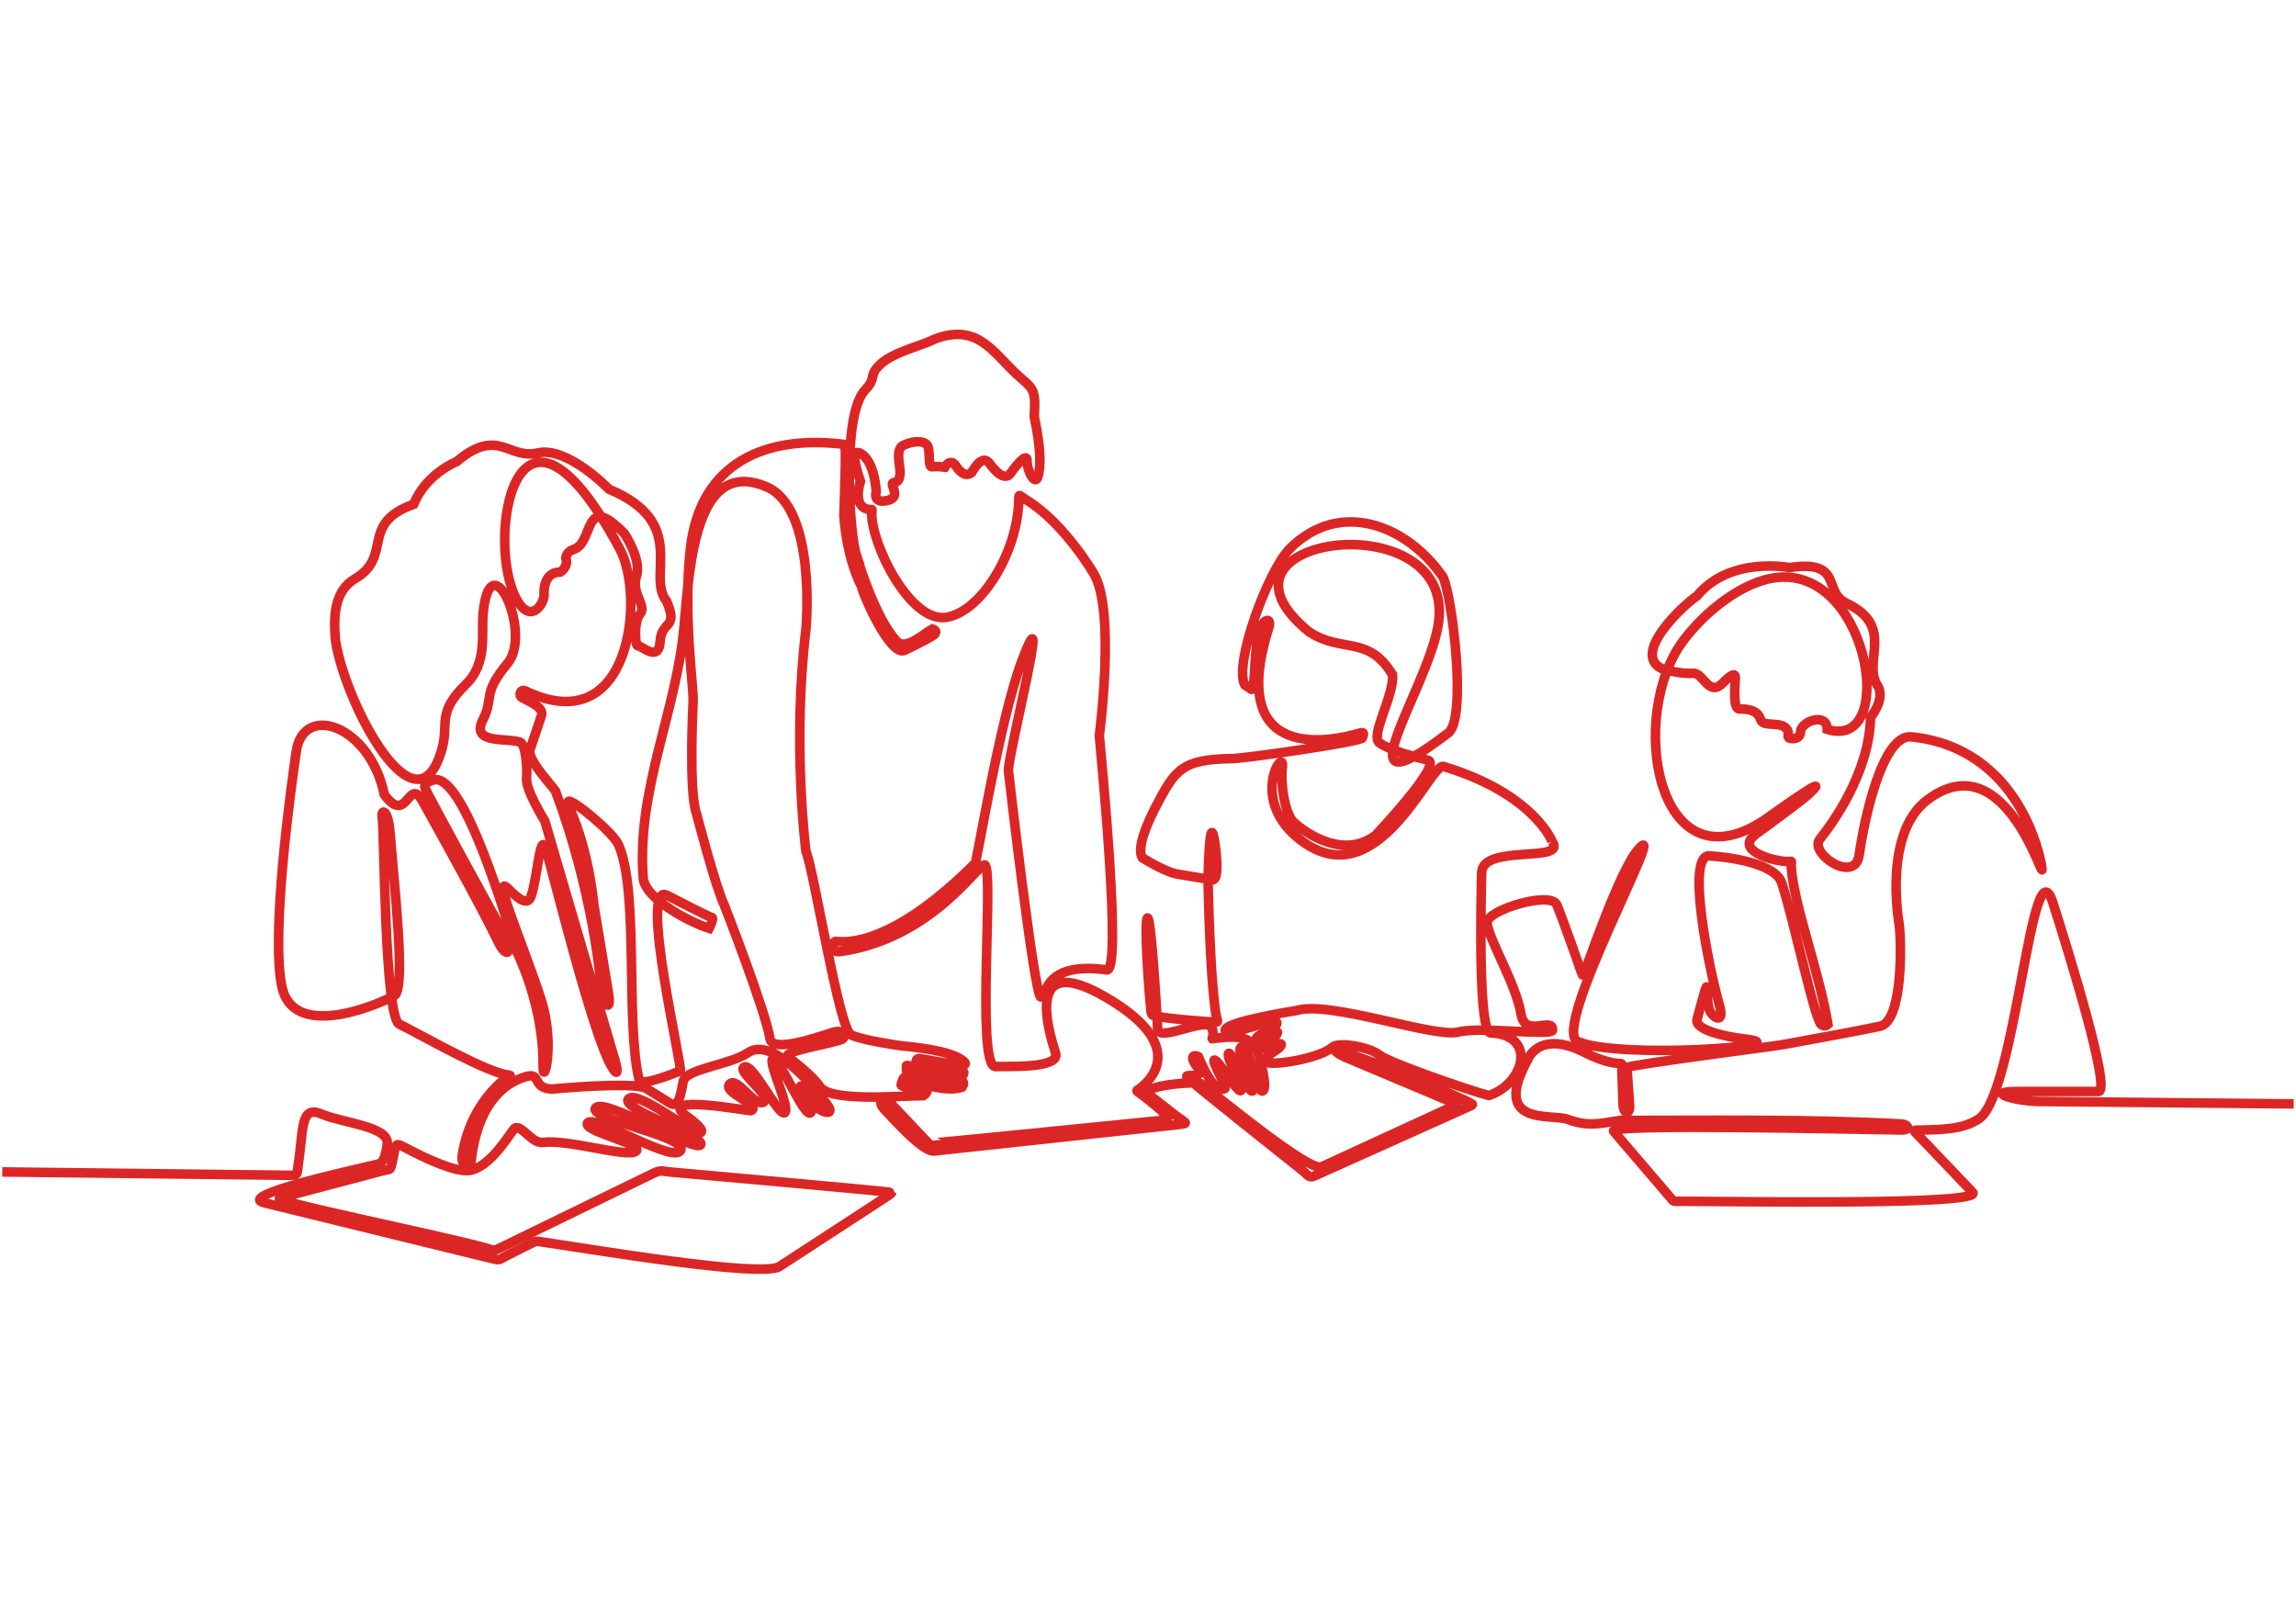
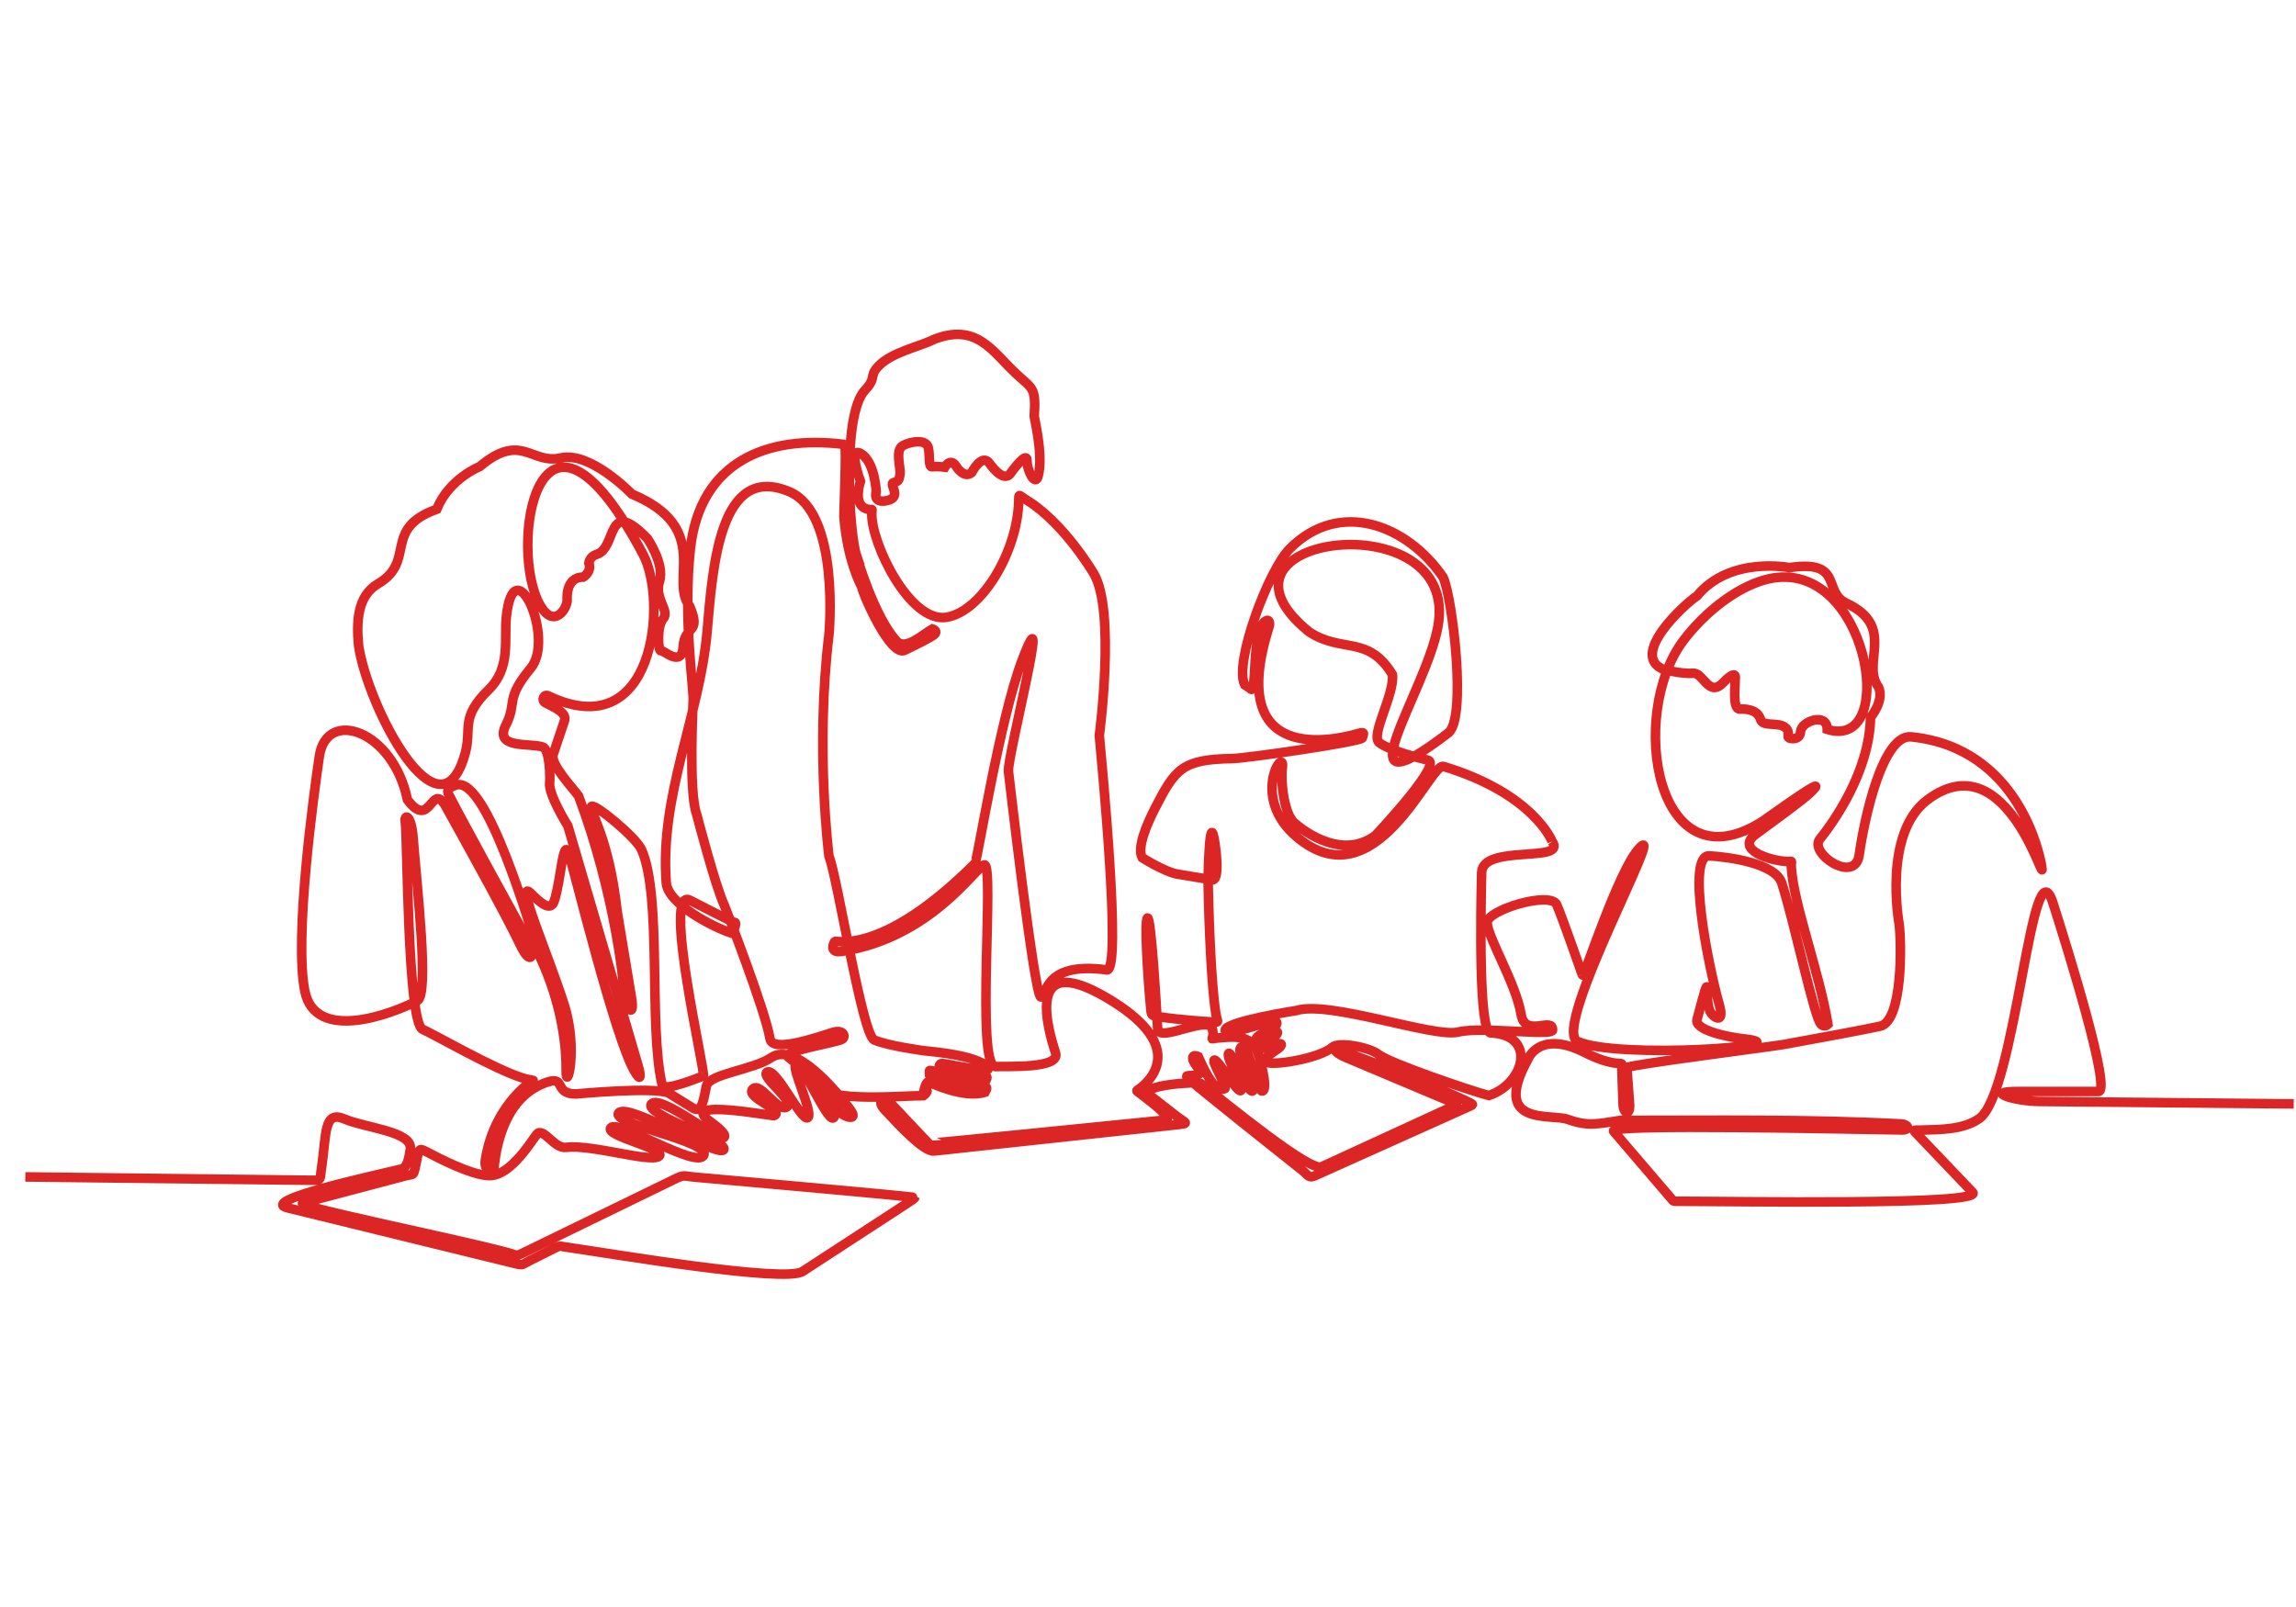
<svg xmlns="http://www.w3.org/2000/svg" id="Layer_1" viewBox="0 0 2400.01 1680">
  <defs>
    <style>
            .cls-1 {
                stroke: #dc2626;
                stroke-width: 10px;
            }

            .cls-1 {
                fill: none;
                stroke-miterlimit: 2.61;
            }
        </style>
  </defs>
-   <path class="cls-1" d="m2397.61,1154.04c-88.77-.85-177.54-1.7-266.31-2.55-25.25-.24-57.93-10.41-22.73-10.41h84.91c14.08,0-31.64-147.32-47.54-197.14-22.1-69.23-38.52,199.31-77.21,225.56-16.69,11.53-39.89,11.33-60.34,11.92-9.41.27-9.44-.97-3.11,5.66l56.71,59.41c13.38,14.02-251.84,9.33-307.7,9.36-6.08,0-4.49.5-8.53-4.22l-59.11-69.07c-5.35-7.83,246.28-2.05,301.23-1.26,9.39.14,6.9-5.91-.23-6.29-98.05-5.2-195.93-3.71-294.04-3.71-23.38,3.57-33.61,6.63-54.96-1.13-17.17-6.24-80.66,8.25-41.42-62.92,0,0,11.45-30.86,58.95-7.11,0,0,19.75,10.67,34.69,11.48,6.45.35,4.23-.39,4.53,9.15.32,9.89.82,25.34,1.17,33.9.42,10.23,7.67,12.07,6.82-.44-.65-9.66-2.07-28.48-2.79-38.12-.2-2.58,151.64-21.95,164.5-24.29,39.57-7.19,81.51-14.98,100.06-18.95,24.14-5.17,22.48-88.19,19.98-107.06,0,0-17.36-94.69,29.78-129.8,84.16-62.69,124.4,100.56,119.19,69.35-1.37-8.2-22.17-123.31-136.2-135.05-30.1-3.1-49.18,85.63-54.48,123.39-4.38,31.24-52.9-1.8-41.18-16.4,12.99-16.18,51.83-69.29,53.02-127.39,0,0,14.77-17.28,8.29-31.67-18.55-25.33,18.98-63.04-33.47-87.62-25.44-11.92-2.42-45.76-59.72-37.24,0,0-61.88-12.24-96.42,29.51-15.04,10.2-70.97,62.38-34.9,77,0,0,19.09,4.95,30.73,3.97,11.08-.93,16.3,26.54,32.26,8.98,0,0,11.87-12.6,11.87-4.68s-3.24,33.46,4.68,33.1c7.07-.32,18.74.8,21.66,10.79,2.33,7.98,17.92,2.61,25.33,8.11,8.21,6.1-1.52,11.8,8.3,12,3.5.08,7.83-1.14,8.26-7.49.72-10.8,27.86-20.17,27.86-2.18,4.21,1.32,8.07,1.95,11.61,1.95,61.46-.03,24.24-186.22-76.87-158.27-29.25,8.09-61.89,32.9-84.82,63.05-58.88,77.44-28.92,261.74,83.46,188.68,4.1-2.66,75.38-54.6,48.63-28.84-7.58,7.3-39.28,30.34-56.73,43.1-22.2,16.23,15.89,27.72,32.16,28.44,7.37.33,4.47-2.55,5.04,6.48,2.44,38.51,29.78,111.07,38.24,163.77,0,0-3.6,3.6-7.2,0-7.24-7.25-27.65-105.96-41.06-147.71-6.65-20.71-55.5-27.32-75.76-28.4-24.15-1.29-1.1,114.97,10.44,155.46,6.34,22.26-7.26,13.02-9.86,6.6-6.49-16.03,2.87-51.66-13.29,8.63-3.6,10.8,28.54,18.33,49.4,20.66,65.42,7.3-132.99,21.55-174.36,2.61-28.5-13.05,98.24-241.35,63.06-200.31-20.6,24.04-54.79,128.02-57.25,130.77-.6.68-1.05-.51-1.05-.51m0,0s-19.48-56.1-26.49-72.78c-6.17-14.69-73.61,5.52-72.8,18.91.97,16.15,30.05,63.21,35.48,95.58,4.23,25.2,33.62,1.81,32.88,16.57-.24,4.77-38.71.53-69.25.06-11.93-.18-22.65.21-29.41,1.94-25,6.39-134.62-33.27-169.06-22.51,0,0-74.12,11.51-74.48,20.51-.36,9,52.17-14.03,53.97-7.91,1.8,6.12-21.23,11.51-21.59,17.27-.36,5.76,22.31-11.15,22.31-6.84s-18.72,14.29-17.64,16.45c1.08,2.16,22.68-8.53,21.6-3.49-1.08,5.04-19.81,11.63-16.21,17.39,3.4,5.45,56.34-3.05,69.41-14.94,6.84-6.21,39.07-.13,48.72,7.63,11.05,8.89,97.37,38.28,115.05,42.81,37.17-12.33,50.97-63.37,1.83-65.46-12.52-.53-10.4-125.05-9.34-167.59.75-30.23,89.79-9.55,73.72-32.51m0,0s-19.17-50-113.63-78.5c-14.08-4.24-70.74,143.32-153.21,73.84-50.23-42.31-11.52-97.36-15.26-71.99-1.8,12.23,1.44,49.65,14.03,58.29,0,0,45.01,40.75,83.48,11.88,7.44-8.07,69.75-74.94,54.75-78.56-10.35-2.5-40.42-10.23-50.89-18.29-9.69-7.45,16.08-50.42,13.77-71.2-25.63-41.89-52.65-22-87.08-44.62-125.44-101.68,158.88-138.02,134.59-5.48-12.78,69.75-105.79,200.27,10.14,111.63,20.77-12.81,4.92-143.54-4.76-163.37-37.41-54.68-108.23-82.25-160.48-29.51-22.24,22.57-58.55,119.97-46.78,142.13l5.69,3.68c7.62,10.94.66-61.82,16.26-70.6,3.14-1.77,5.05,1.08,3.24,6.84-45.65,144.51,68.25,118.27,93.85,110.73,7.24-2.13,4.81.92,3.84,4.77-1.01,4.02-121.88,21.38-135.95,21.6-52.47.81-59.61,10.92-80.4,51.28-9.09,17.64-19.41,41.93-13.77,52.34,0,0,23.75,15.12,37.42,17.28l35.68,5.89c6.98.97,5.17-22.4,3.13-36.76-6.15-43.31-7.34,37.44-7.33,37.68.79,44.88,3.46,110.12,8.1,139.01,1.31,8.19,4.18,9.02-1.94,8.72-8.62-.42-37.77-2.55-54.04-5.04-12.67-1.95-11.23-.75-12.36-12.22-2.41-24.52-6.74-89.14-3.16-91.53,3.81-2.54,9.39,93.13,10.66,115.82.86,15.4,53.51-15.19,57.24.34,2.9,12.07-5.26,10.5,4.82,9.43,33.14-3.52,41.94.24,48.43,38.07,0,0,3.6,17.63-1.44,17.27-5.04-.36-14.14-50.59-21.59-46.06-7.44,4.53,17.44,44.61,11.52,46.06-5.92,1.45-21.95-43.18-24.83-39.22-2.88,3.96,16.91,37.78,12.59,38.86-4.32,1.08-23.39-32.39-27.35-32.03-3.96.36,14.03,28.79,10.79,29.87s-11.16,5.09-27.71-33.46c0,0-6.1-3.21-5.76,2.16s10.38,13.63,6.84,15.83c-6.71,4.17-18.99-1.38-9.94,6.42,16.63,14.34,89.78,72.48,116.8,93.91,8.07,6.4,7.19,9.28,14.81,5.85l159.47-71.59c3.75-1.68,4.94-2.28,4.08-2.93-7.87-5.95-106.63-45.54-134.21-54.68-15.02-4.97-8.4,1.47,2.16,5.92l107.62,45.34c10.54,4.26,11.24,2.65.27,7.67l-133.27,61.28c-12.22,5.62-101.03-67.41-126.07-87-3.42-2.67-66.68,1.91-53.73,12.03l27.15,21.22c10.94,8.55,15.85,8.22.36,9.9l-252.78,27.34c-10.7,1.16-36.62-27.2-50.92-42.4-11.67-12.4,1.65-11.71,6.99-6.06l34.65,36.73c1.17,1.24,2.64,2.41,3.56,3.71.39.56,209.06-20.5,247.61-24.37,9.06-.91-14.88-18.73-25.9-27.31-5.55-4.32-4.93-2.46-.15-6.2,12.82-10.03,47.19-45.79-35.32-94.32-86.71-51-61.02,34.11-53.53,57.7,5.37,16.91-51.46,13.63-63.06,14.27-20.41-1.78-.43-212.7-11.33-210.88-8.43,1.41-55.27,76.19-149.21,90.46-14.66,2.22-7.33-10.55-6.96-10.58,3.83-.35,52.09,12.77,146.41-81.43,2.31-2.31,25.7-150.6,49.28-212.58,32.47-85.32-15.6,100.78-14.34,116.25,0,0,26.95,234.66,33.82,236.05,6.66,1.35.4-37.85,69.01-28.37,16.07,2.22-5.67-220.89-7.84-245.11,0,0,17.27-130.26-5.76-169.12,0,0-30.22-51.82-69.09-76.28m0,0c-9.64-5.75-9.19-8.53-9.39.03-1.24,53.23-38.63,115.84-75.55,121.84-38.09,6.19-78.62-76.79-78.08-108.48.11-6.5,1.75-3.13-4.35-4.53-5.75-1.32-13.95-6.92-7.51-29.19,0,0-13.67-37.42.72-28.78,14.39,8.63,15.83,39.58,15.83,39.58,0,0-4.32,12.95,11.52,9.35,15.83-3.6,1.44-17.27,6.48-18.71,5.04-1.44,5.76-1.8,6.84-8.64,1.08-6.84-5.76-25.55,3.24-30.23,9-4.68,24.11-6.48,26.27,2.16,2.16,8.64-.36,20.87,4.32,20.15,4.68-.72,12.95.36,12.95.36,0,0,6.12-10.79,12.24-.36,0,0,7.91,12.59,15.83,6.12,0,0,10.8-20.87,18.71-9.71,0,0,14.39,21.23,21.95,10.43,0,0,17.27-24.47,17.27-13.31s8.64,26.99,11.51,16.55c2.88-10.43,3.24-28.07-3.96-62.61,1.91-31.21-1.67-28.51-19.37-45.16-24.78-23.31-40.89-53-85.7-35.44-14.03,7.3-43.82,13.17-57.65,27.73-10.63,11.2-1.47,11.6-14.28,25.3-24.4,26.09-16.37,150.76-8.77,172.93-.16-.07,18.56,64.57,42.07,89.61,9.24,9.85,27.41-7.4,37.18-12.95,0,0,5.4,1.44,2.88,5.04-2,2.86-23.27,13.19-31.95,17.34-14.48,6.9-42.73-56.12-45.05-66.99,0,0-14.76-25.91-18.35-73.4.07-7.18,2.96-74.53.72-74.85m0,0c-82.09-10.37-151.06,18.81-161.15,108.66-7.92,70.53,3.59,146.8,2.88,159.04,0,0-5.04,95.71,3.59,118.74,0,0,19.8,76.29,29.15,95.71,0,0,42.67,109.17,47.6,139.2,2.39,14.6,46.8-.71,65.47-6.67,11.44-3.65,14.07,4.54,9.99,7.09-5.76,3.6-64.54,12.63-56.49,18.71,6.81,5.14,27.01,21.16,33.07,30.76,10.46,16.58,85.75,9.55,108.34,9.54,0,0,7.92-6.12.72-6.12s-24.65-3.06-24.11-5.21c.54-2.16,2.34-8.64,4.32-8.1,1.98.54,37.24,17.81,59.37,10.61,4.52-7.38-1.09-5.82-7.47-6.72-16.25-2.3-50.93-8.01-50.65-11.27.36-4.14-1.17-5.01,1.62-4.68,2.79.33,56.28,13.24,56.85,11.69.57-1.55,3.42-5.76-.36-5.93-3.15-.15-34.52-4.8-44.48-7.28-5.49-1.36-3.44-5.98-.32-5.86,3.23.13,27.62,5.37,40.45,6.7,11.46,1.2,8.95-2.73,1.12-7.13-7.75-4.37-24.35-9.46-60.64-12.88,0,0-38.09-5.12-52-11.25-12.69-5.6-38.7-171.53-47.31-192.05,0,0-14.39-112.98,0-231.73,0,0,12.01-126.98-41.48-149.43-72.64-30.49-79.94,77.33-85.89,146.23-7.53,87.35-49.82,170.95-42.69,262.8,1.74,22.28,50.22,46.92,68.93,52.73,0,0,5.76-11.15,2.52-11.52-2.31-.25-30.54-14.75-46.58-23.07-29.82-15.46,17.01,182.31,13.84,183.55m0,0s-41.16,17.23-42.96,9.68c-14.54-61.08.11-197.27-21.6-246.12-5.75-12.96-48.22-47.86-52.18-45.34-3.95,2.52,18.04,30.64,26.69,109.81l14.88,89.71c4.39,26.46-7.96,7.01-7.6.96.72-12.23-9.51-109.8-47.65-211.28-6.44-8.91-29.92-33.37-26.51-43.51l11.8-35.11c2.93-8.74-11.8-14.42-19.89-18.78-4.83-2.59-1.65-9.52,2.93-7.32,111.34,53.37,125.11-98.96,99.19-147.7-110.14-206.99-141.74-5.17-107.42,53.42,14.52,24.79,28.03,2.85,28.03-5.76,0,0-2.51-24.11,16.91-24.11,0,0,9.01-5.4,5.76-14.75,0,0,.82-6.79,7.93-8.86,22.12-6.44,9.53-61.49,53.25-16.69,0,0,18.4,26.97,12.64,44.82-5.76,17.85,11.12,30.82,3.91,39.02-7.22,8.2-5.04,34.9-2.52,33.46,2.52-1.44,21.94,18.71,23.38-4.32,1.44-23.03,19.43-12.23,6.84-42.1-22.01-27.15,24.3-81.82-60.45-117.3,0,0-43.19-44.96-74.32-37.8-31.01,7.14-41.18-27.65-84.73,9.02,0,0-32.01,12.59-44.98,44.62-57.11,20.4-20.94,54.18-61.38,77.92-22.05,12.94-22.5,40.47-20.29,64.57,9.53,64.34,85.21,209.86,111.54,112.27,6.96-25.75-5.75-36.7,24.48-66.21,23.37-22.81,16.01-52.23,18.4-75.69,7.71-75.66,51.56,22.09,25.49,53.38-27.25,32.7-13.88,35.52-25.9,59.23-13.07,25.74,25.69,18.42,38.74,23.2,7.04,2.57,7.65,31.43,6.96,37.4-1.44,12.23,19.06,44.98,19.06,44.98l73.65,251.38c2.72,9.29,3.32,18.16-4.6,4.01-20.01-35.72-60.78-201.91-67.69-225.18-6.52-21.92-8.53,28.32-15.83,48.86-3.95,11.09-15.39.19-24.27-8.61-17.5-17.4,18.75,65.44,34.94,116.51,15.13,47.71,1.67,94.23,1.98,68.1.23-18.41-2.24-65.36-28.42-120.5-8.92-28.52-54.51-186.66-86.32-177.36-5.12,1.5-10.2,4.07-8.68,8.24,2.55,7.04,71.23,132.05,86.32,159.5,3.73,6.8,1.34,25.33-11.53-1.92-14.56-30.8-61.19-114.74-77.23-143.47-15.1-27.04-15.64,25.95-40.03-6.93-14.92-72.73-84.6-96.37-92.07-45.4-5.7,38.9-26.48,189.28-15.19,245.45,10.87,54.15,90.32,24.21,117.55,10.17,12.87-6.64-.44-119.69-4.31-170.13-2-26.05-9.95-25.51-8.17-16,2.15,11.51,2.15,208.7,17.98,215.89,13.23,6.01,75.22,41.68,104.05,50.72,19.32,6.06,13.25-3.88-7.56,19.49-11.98,13.47-25.82,35.06-30.78,66.18-2.15,13.36,8.4,11.26,8.78,9.7,1.03-4.11,3.7-74.4,56.7-91.09,18.4-5.79,6.3,12.64,28.95,12.64,0,0,83.83-7.92,97.5-.72l24.89,15.38c9.86,6.41,11.43-9.93,14.18-22.84,2.75-13,48.6-16.85,67.61-29.76,25.56-17.34,68.88,35.71,82.4,53.75,11.03,14.71-9.25,7.05-10.95,2.18-2.52-7.19-14.03-21.59-16.55-20.87-2.52.72,16.91,26.63,9.72,28.07-7.2,1.44-34.18-62.25-38.86-56.86-4.68,5.4,19.07,52.18,12.59,56.49-6.48,4.32-32.74-51.81-42.1-47.86-9.36,3.96,29.87,30.95,20.15,36.7-9.72,5.76-27.71-27.35-35.62-18.71-7.93,8.64,33.46,21.95,22.67,27.71-1.57.84-101.2-18.33-67.53,5.8,5.88,4.21,19.17,14.39,14.64,17.23-5.76,3.59-66.21-45.7-75.56-35.27-9.35,10.44,81.33,39.22,75.56,47.86-5.76,8.63-100.39-50.02-109.75-38.5-9.35,11.52,95.72,29.51,88.88,44.26-6.83,14.75-89.6-37.42-97.14-28.79-7.56,8.63,59.73,22.31,50.37,29.87-8.76,7.09-70.7-12.73-97.37-9.28-12.1,1.56-23.86-21.64-30.36-13.75-5.04,6.12-25.9,41.38-47.5,43.18-14.65,1.22-43.59-12.33-60.65-21.15-18.52-9.57-13.74-9.27-19.31,14.11-1.7,7.17-1.67,5.44-9.09,7.15l-107.1,28.35c-18.6,1.94,159.67,37.55,213.71,52.25,10.28,2.8,7.66,4.06,17.18-.58l156.6-76.23c10.49-5.12,9.2-3.37,20.63-2.3,19.42,1.83,230.7,20.39,230.6,21.46-.08.8-2.89,2.68-9.65,7.09l-107.55,70.07c-18.8,12.24-197.88-18.29-248.03-25.52-6.61-.95-5.58-1.55-11.49,1.4l-25.97,13c-7.63,3.81-6.35,5.09-14.62,3.06l-238.48-58.44c-30.75-7.54,92.23-33.96,119.28-40.59,6.19-1.52,7.97-12.17,9.17-20.83,2.57-18.5-46.83-21.94-68.92-31.45-22.05-9.5-18.55,16.36-23.99,51.81-1.62,10.65.6,12.41-9.01,12.3l-300.52-3.52" />
+   <path class="cls-1" d="m2397.61,1154.04c-88.77-.85-177.54-1.7-266.31-2.55-25.25-.24-57.93-10.41-22.73-10.41h84.91c14.08,0-31.64-147.32-47.54-197.14-22.1-69.23-38.52,199.31-77.21,225.56-16.69,11.53-39.89,11.33-60.34,11.92-9.41.27-9.44-.97-3.11,5.66l56.71,59.41c13.38,14.02-251.84,9.33-307.7,9.36-6.08,0-4.49.5-8.53-4.22l-59.11-69.07c-5.35-7.83,246.28-2.05,301.23-1.26,9.39.14,6.9-5.91-.23-6.29-98.05-5.2-195.93-3.71-294.04-3.71-23.38,3.57-33.61,6.63-54.96-1.13-17.17-6.24-80.66,8.25-41.42-62.92,0,0,11.45-30.86,58.95-7.11,0,0,19.75,10.67,34.69,11.48,6.45.35,4.23-.39,4.53,9.15.32,9.89.82,25.34,1.17,33.9.42,10.23,7.67,12.07,6.82-.44-.65-9.66-2.07-28.48-2.79-38.12-.2-2.58,151.64-21.95,164.5-24.29,39.57-7.19,81.51-14.98,100.06-18.95,24.14-5.17,22.48-88.19,19.98-107.06,0,0-17.36-94.69,29.78-129.8,84.16-62.69,124.4,100.56,119.19,69.35-1.37-8.2-22.17-123.31-136.2-135.05-30.1-3.1-49.18,85.63-54.48,123.39-4.38,31.24-52.9-1.8-41.18-16.4,12.99-16.18,51.83-69.29,53.02-127.39,0,0,14.77-17.28,8.29-31.67-18.55-25.33,18.98-63.04-33.47-87.62-25.44-11.92-2.42-45.76-59.72-37.24,0,0-61.88-12.24-96.42,29.51-15.04,10.2-70.97,62.38-34.9,77,0,0,19.09,4.95,30.73,3.97,11.08-.93,16.3,26.54,32.26,8.98,0,0,11.87-12.6,11.87-4.68s-3.24,33.46,4.68,33.1c7.07-.32,18.74.8,21.66,10.79,2.33,7.98,17.92,2.61,25.33,8.11,8.21,6.1-1.52,11.8,8.3,12,3.5.08,7.83-1.14,8.26-7.49.72-10.8,27.86-20.17,27.86-2.18,4.21,1.32,8.07,1.95,11.61,1.95,61.46-.03,24.24-186.22-76.87-158.27-29.25,8.09-61.89,32.9-84.82,63.05-58.88,77.44-28.92,261.74,83.46,188.68,4.1-2.66,75.38-54.6,48.63-28.84-7.58,7.3-39.28,30.34-56.73,43.1-22.2,16.23,15.89,27.72,32.16,28.44,7.37.33,4.47-2.55,5.04,6.48,2.44,38.51,29.78,111.07,38.24,163.77,0,0-3.6,3.6-7.2,0-7.24-7.25-27.65-105.96-41.06-147.71-6.65-20.71-55.5-27.32-75.76-28.4-24.15-1.29-1.1,114.97,10.44,155.46,6.34,22.26-7.26,13.02-9.86,6.6-6.49-16.03,2.87-51.66-13.29,8.63-3.6,10.8,28.54,18.33,49.4,20.66,65.42,7.3-132.99,21.55-174.36,2.61-28.5-13.05,98.24-241.35,63.06-200.31-20.6,24.04-54.79,128.02-57.25,130.77-.6.68-1.05-.51-1.05-.51m0,0s-19.48-56.1-26.49-72.78c-6.17-14.69-73.61,5.52-72.8,18.91.97,16.15,30.05,63.21,35.48,95.58,4.23,25.2,33.62,1.81,32.88,16.57-.24,4.77-38.71.53-69.25.06-11.93-.18-22.65.21-29.41,1.94-25,6.39-134.62-33.27-169.06-22.51,0,0-74.12,11.51-74.48,20.51-.36,9,52.17-14.03,53.97-7.91,1.8,6.12-21.23,11.51-21.59,17.27-.36,5.76,22.31-11.15,22.31-6.84s-18.72,14.29-17.64,16.45c1.08,2.16,22.68-8.53,21.6-3.49-1.08,5.04-19.81,11.63-16.21,17.39,3.4,5.45,56.34-3.05,69.41-14.94,6.84-6.21,39.07-.13,48.72,7.63,11.05,8.89,97.37,38.28,115.05,42.81,37.17-12.33,50.97-63.37,1.83-65.46-12.52-.53-10.4-125.05-9.34-167.59.75-30.23,89.79-9.55,73.72-32.51m0,0s-19.17-50-113.63-78.5c-14.08-4.24-70.74,143.32-153.21,73.84-50.23-42.31-11.52-97.36-15.26-71.99-1.8,12.23,1.44,49.65,14.03,58.29,0,0,45.01,40.75,83.48,11.88,7.44-8.07,69.75-74.94,54.75-78.56-10.35-2.5-40.42-10.23-50.89-18.29-9.69-7.45,16.08-50.42,13.77-71.2-25.63-41.89-52.65-22-87.08-44.62-125.44-101.68,158.88-138.02,134.59-5.48-12.78,69.75-105.79,200.27,10.14,111.63,20.77-12.81,4.92-143.54-4.76-163.37-37.41-54.68-108.23-82.25-160.48-29.51-22.24,22.57-58.55,119.97-46.78,142.13l5.69,3.68c7.62,10.94.66-61.82,16.26-70.6,3.14-1.77,5.05,1.08,3.24,6.84-45.65,144.51,68.25,118.27,93.85,110.73,7.24-2.13,4.81.92,3.84,4.77-1.01,4.02-121.88,21.38-135.95,21.6-52.47.81-59.61,10.92-80.4,51.28-9.09,17.64-19.41,41.93-13.77,52.34,0,0,23.75,15.12,37.42,17.28l35.68,5.89c6.98.97,5.17-22.4,3.13-36.76-6.15-43.31-7.34,37.44-7.33,37.68.79,44.88,3.46,110.12,8.1,139.01,1.31,8.19,4.18,9.02-1.94,8.72-8.62-.42-37.77-2.55-54.04-5.04-12.67-1.95-11.23-.75-12.36-12.22-2.41-24.52-6.74-89.14-3.16-91.53,3.81-2.54,9.39,93.13,10.66,115.82.86,15.4,53.51-15.19,57.24.34,2.9,12.07-5.26,10.5,4.82,9.43,33.14-3.52,41.94.24,48.43,38.07,0,0,3.6,17.63-1.44,17.27-5.04-.36-14.14-50.59-21.59-46.06-7.44,4.53,17.44,44.61,11.52,46.06-5.92,1.45-21.95-43.18-24.83-39.22-2.88,3.96,16.91,37.78,12.59,38.86-4.32,1.08-23.39-32.39-27.35-32.03-3.96.36,14.03,28.79,10.79,29.87s-11.16,5.09-27.71-33.46c0,0-6.1-3.21-5.76,2.16s10.38,13.63,6.84,15.83c-6.71,4.17-18.99-1.38-9.94,6.42,16.63,14.34,89.78,72.48,116.8,93.91,8.07,6.4,7.19,9.28,14.81,5.85l159.47-71.59c3.75-1.68,4.94-2.28,4.08-2.93-7.87-5.95-106.63-45.54-134.21-54.68-15.02-4.97-8.4,1.47,2.16,5.92l107.62,45.34c10.54,4.26,11.24,2.65.27,7.67l-133.27,61.28c-12.22,5.62-101.03-67.41-126.07-87-3.42-2.67-66.68,1.91-53.73,12.03l27.15,21.22c10.94,8.55,15.85,8.22.36,9.9l-252.78,27.34c-10.7,1.16-36.62-27.2-50.92-42.4-11.67-12.4,1.65-11.71,6.99-6.06l34.65,36.73c1.17,1.24,2.64,2.41,3.56,3.71.39.56,209.06-20.5,247.61-24.37,9.06-.91-14.88-18.73-25.9-27.31-5.55-4.32-4.93-2.46-.15-6.2,12.82-10.03,47.19-45.79-35.32-94.32-86.71-51-61.02,34.11-53.53,57.7,5.37,16.91-51.46,13.63-63.06,14.27-20.41-1.78-.43-212.7-11.33-210.88-8.43,1.41-55.27,76.19-149.21,90.46-14.66,2.22-7.33-10.55-6.96-10.58,3.83-.35,52.09,12.77,146.41-81.43,2.31-2.31,25.7-150.6,49.28-212.58,32.47-85.32-15.6,100.78-14.34,116.25,0,0,26.95,234.66,33.82,236.05,6.66,1.35.4-37.85,69.01-28.37,16.07,2.22-5.67-220.89-7.84-245.11,0,0,17.27-130.26-5.76-169.12,0,0-30.22-51.82-69.09-76.28m0,0c-9.64-5.75-9.19-8.53-9.39.03-1.24,53.23-38.63,115.84-75.55,121.84-38.09,6.19-78.62-76.79-78.08-108.48.11-6.5,1.75-3.13-4.35-4.53-5.75-1.32-13.95-6.92-7.51-29.19,0,0-13.67-37.42.72-28.78,14.39,8.63,15.83,39.58,15.83,39.58,0,0-4.32,12.95,11.52,9.35,15.83-3.6,1.44-17.27,6.48-18.71,5.04-1.44,5.76-1.8,6.84-8.64,1.08-6.84-5.76-25.55,3.24-30.23,9-4.68,24.11-6.48,26.27,2.16,2.16,8.64-.36,20.87,4.32,20.15,4.68-.72,12.95.36,12.95.36,0,0,6.12-10.79,12.24-.36,0,0,7.91,12.59,15.83,6.12,0,0,10.8-20.87,18.71-9.71,0,0,14.39,21.23,21.95,10.43,0,0,17.27-24.47,17.27-13.31s8.64,26.99,11.51,16.55c2.88-10.43,3.24-28.07-3.96-62.61,1.91-31.21-1.67-28.51-19.37-45.16-24.78-23.31-40.89-53-85.7-35.44-14.03,7.3-43.82,13.17-57.65,27.73-10.63,11.2-1.47,11.6-14.28,25.3-24.4,26.09-16.37,150.76-8.77,172.93-.16-.07,18.56,64.57,42.07,89.61,9.24,9.85,27.41-7.4,37.18-12.95,0,0,5.4,1.44,2.88,5.04-2,2.86-23.27,13.19-31.95,17.34-14.48,6.9-42.73-56.12-45.05-66.99,0,0-14.76-25.91-18.35-73.4.07-7.18,2.96-74.53.72-74.85m0,0c-82.09-10.37-151.06,18.81-161.15,108.66-7.92,70.53,3.59,146.8,2.88,159.04,0,0-5.04,95.71,3.59,118.74,0,0,19.8,76.29,29.15,95.71,0,0,42.67,109.17,47.6,139.2,2.39,14.6,46.8-.71,65.47-6.67,11.44-3.65,14.07,4.54,9.99,7.09-5.76,3.6-64.54,12.63-56.49,18.71,6.81,5.14,27.01,21.16,33.07,30.76,10.46,16.58,85.75,9.55,108.34,9.54,0,0,7.92-6.12.72-6.12c.54-2.16,2.34-8.64,4.32-8.1,1.98.54,37.24,17.81,59.37,10.61,4.52-7.38-1.09-5.82-7.47-6.72-16.25-2.3-50.93-8.01-50.65-11.27.36-4.14-1.17-5.01,1.62-4.68,2.79.33,56.28,13.24,56.85,11.69.57-1.55,3.42-5.76-.36-5.93-3.15-.15-34.52-4.8-44.48-7.28-5.49-1.36-3.44-5.98-.32-5.86,3.23.13,27.62,5.37,40.45,6.7,11.46,1.2,8.95-2.73,1.12-7.13-7.75-4.37-24.35-9.46-60.64-12.88,0,0-38.09-5.12-52-11.25-12.69-5.6-38.7-171.53-47.31-192.05,0,0-14.39-112.98,0-231.73,0,0,12.01-126.98-41.48-149.43-72.64-30.49-79.94,77.33-85.89,146.23-7.53,87.35-49.82,170.95-42.69,262.8,1.74,22.28,50.22,46.92,68.93,52.73,0,0,5.76-11.15,2.52-11.52-2.31-.25-30.54-14.75-46.58-23.07-29.82-15.46,17.01,182.31,13.84,183.55m0,0s-41.16,17.23-42.96,9.68c-14.54-61.08.11-197.27-21.6-246.12-5.75-12.96-48.22-47.86-52.18-45.34-3.95,2.52,18.04,30.64,26.69,109.81l14.88,89.71c4.39,26.46-7.96,7.01-7.6.96.72-12.23-9.51-109.8-47.65-211.28-6.44-8.91-29.92-33.37-26.51-43.51l11.8-35.11c2.93-8.74-11.8-14.42-19.89-18.78-4.83-2.59-1.65-9.52,2.93-7.32,111.34,53.37,125.11-98.96,99.19-147.7-110.14-206.99-141.74-5.17-107.42,53.42,14.52,24.79,28.03,2.85,28.03-5.76,0,0-2.51-24.11,16.91-24.11,0,0,9.01-5.4,5.76-14.75,0,0,.82-6.79,7.93-8.86,22.12-6.44,9.53-61.49,53.25-16.69,0,0,18.4,26.97,12.64,44.82-5.76,17.85,11.12,30.82,3.91,39.02-7.22,8.2-5.04,34.9-2.52,33.46,2.52-1.44,21.94,18.71,23.38-4.32,1.44-23.03,19.43-12.23,6.84-42.1-22.01-27.15,24.3-81.82-60.45-117.3,0,0-43.19-44.96-74.32-37.8-31.01,7.14-41.18-27.65-84.73,9.02,0,0-32.01,12.59-44.98,44.62-57.11,20.4-20.94,54.18-61.38,77.92-22.05,12.94-22.5,40.47-20.29,64.57,9.53,64.34,85.21,209.86,111.54,112.27,6.96-25.75-5.75-36.7,24.48-66.21,23.37-22.81,16.01-52.23,18.4-75.69,7.71-75.66,51.56,22.09,25.49,53.38-27.25,32.7-13.88,35.52-25.9,59.23-13.07,25.74,25.69,18.42,38.74,23.2,7.04,2.57,7.65,31.43,6.96,37.4-1.44,12.23,19.06,44.98,19.06,44.98l73.65,251.38c2.72,9.29,3.32,18.16-4.6,4.01-20.01-35.72-60.78-201.91-67.69-225.18-6.52-21.92-8.53,28.32-15.83,48.86-3.95,11.09-15.39.19-24.27-8.61-17.5-17.4,18.75,65.44,34.94,116.51,15.13,47.71,1.67,94.23,1.98,68.1.23-18.41-2.24-65.36-28.42-120.5-8.92-28.52-54.51-186.66-86.32-177.36-5.12,1.5-10.2,4.07-8.68,8.24,2.55,7.04,71.23,132.05,86.32,159.5,3.73,6.8,1.34,25.33-11.53-1.92-14.56-30.8-61.19-114.74-77.23-143.47-15.1-27.04-15.64,25.95-40.03-6.93-14.92-72.73-84.6-96.37-92.07-45.4-5.7,38.9-26.48,189.28-15.19,245.45,10.87,54.15,90.32,24.21,117.55,10.17,12.87-6.64-.44-119.69-4.31-170.13-2-26.05-9.95-25.51-8.17-16,2.15,11.51,2.15,208.7,17.98,215.89,13.23,6.01,75.22,41.68,104.05,50.72,19.32,6.06,13.25-3.88-7.56,19.49-11.98,13.47-25.82,35.06-30.78,66.18-2.15,13.36,8.4,11.26,8.78,9.7,1.03-4.11,3.7-74.4,56.7-91.09,18.4-5.79,6.3,12.64,28.95,12.64,0,0,83.83-7.92,97.5-.72l24.89,15.38c9.86,6.41,11.43-9.93,14.18-22.84,2.75-13,48.6-16.85,67.61-29.76,25.56-17.34,68.88,35.71,82.4,53.75,11.03,14.71-9.25,7.05-10.95,2.18-2.52-7.19-14.03-21.59-16.55-20.87-2.52.72,16.91,26.63,9.72,28.07-7.2,1.44-34.18-62.25-38.86-56.86-4.68,5.4,19.07,52.18,12.59,56.49-6.48,4.32-32.74-51.81-42.1-47.86-9.36,3.96,29.87,30.95,20.15,36.7-9.72,5.76-27.71-27.35-35.62-18.71-7.93,8.64,33.46,21.95,22.67,27.71-1.57.84-101.2-18.33-67.53,5.8,5.88,4.21,19.17,14.39,14.64,17.23-5.76,3.59-66.21-45.7-75.56-35.27-9.35,10.44,81.33,39.22,75.56,47.86-5.76,8.63-100.39-50.02-109.75-38.5-9.35,11.52,95.72,29.51,88.88,44.26-6.83,14.75-89.6-37.42-97.14-28.79-7.56,8.63,59.73,22.31,50.37,29.87-8.76,7.09-70.7-12.73-97.37-9.28-12.1,1.56-23.86-21.64-30.36-13.75-5.04,6.12-25.9,41.38-47.5,43.18-14.65,1.22-43.59-12.33-60.65-21.15-18.52-9.57-13.74-9.27-19.31,14.11-1.7,7.17-1.67,5.44-9.09,7.15l-107.1,28.35c-18.6,1.94,159.67,37.55,213.71,52.25,10.28,2.8,7.66,4.06,17.18-.58l156.6-76.23c10.49-5.12,9.2-3.37,20.63-2.3,19.42,1.83,230.7,20.39,230.6,21.46-.08.8-2.89,2.68-9.65,7.09l-107.55,70.07c-18.8,12.24-197.88-18.29-248.03-25.52-6.61-.95-5.58-1.55-11.49,1.4l-25.97,13c-7.63,3.81-6.35,5.09-14.62,3.06l-238.48-58.44c-30.75-7.54,92.23-33.96,119.28-40.59,6.19-1.52,7.97-12.17,9.17-20.83,2.57-18.5-46.83-21.94-68.92-31.45-22.05-9.5-18.55,16.36-23.99,51.81-1.62,10.65.6,12.41-9.01,12.3l-300.52-3.52" />
</svg>